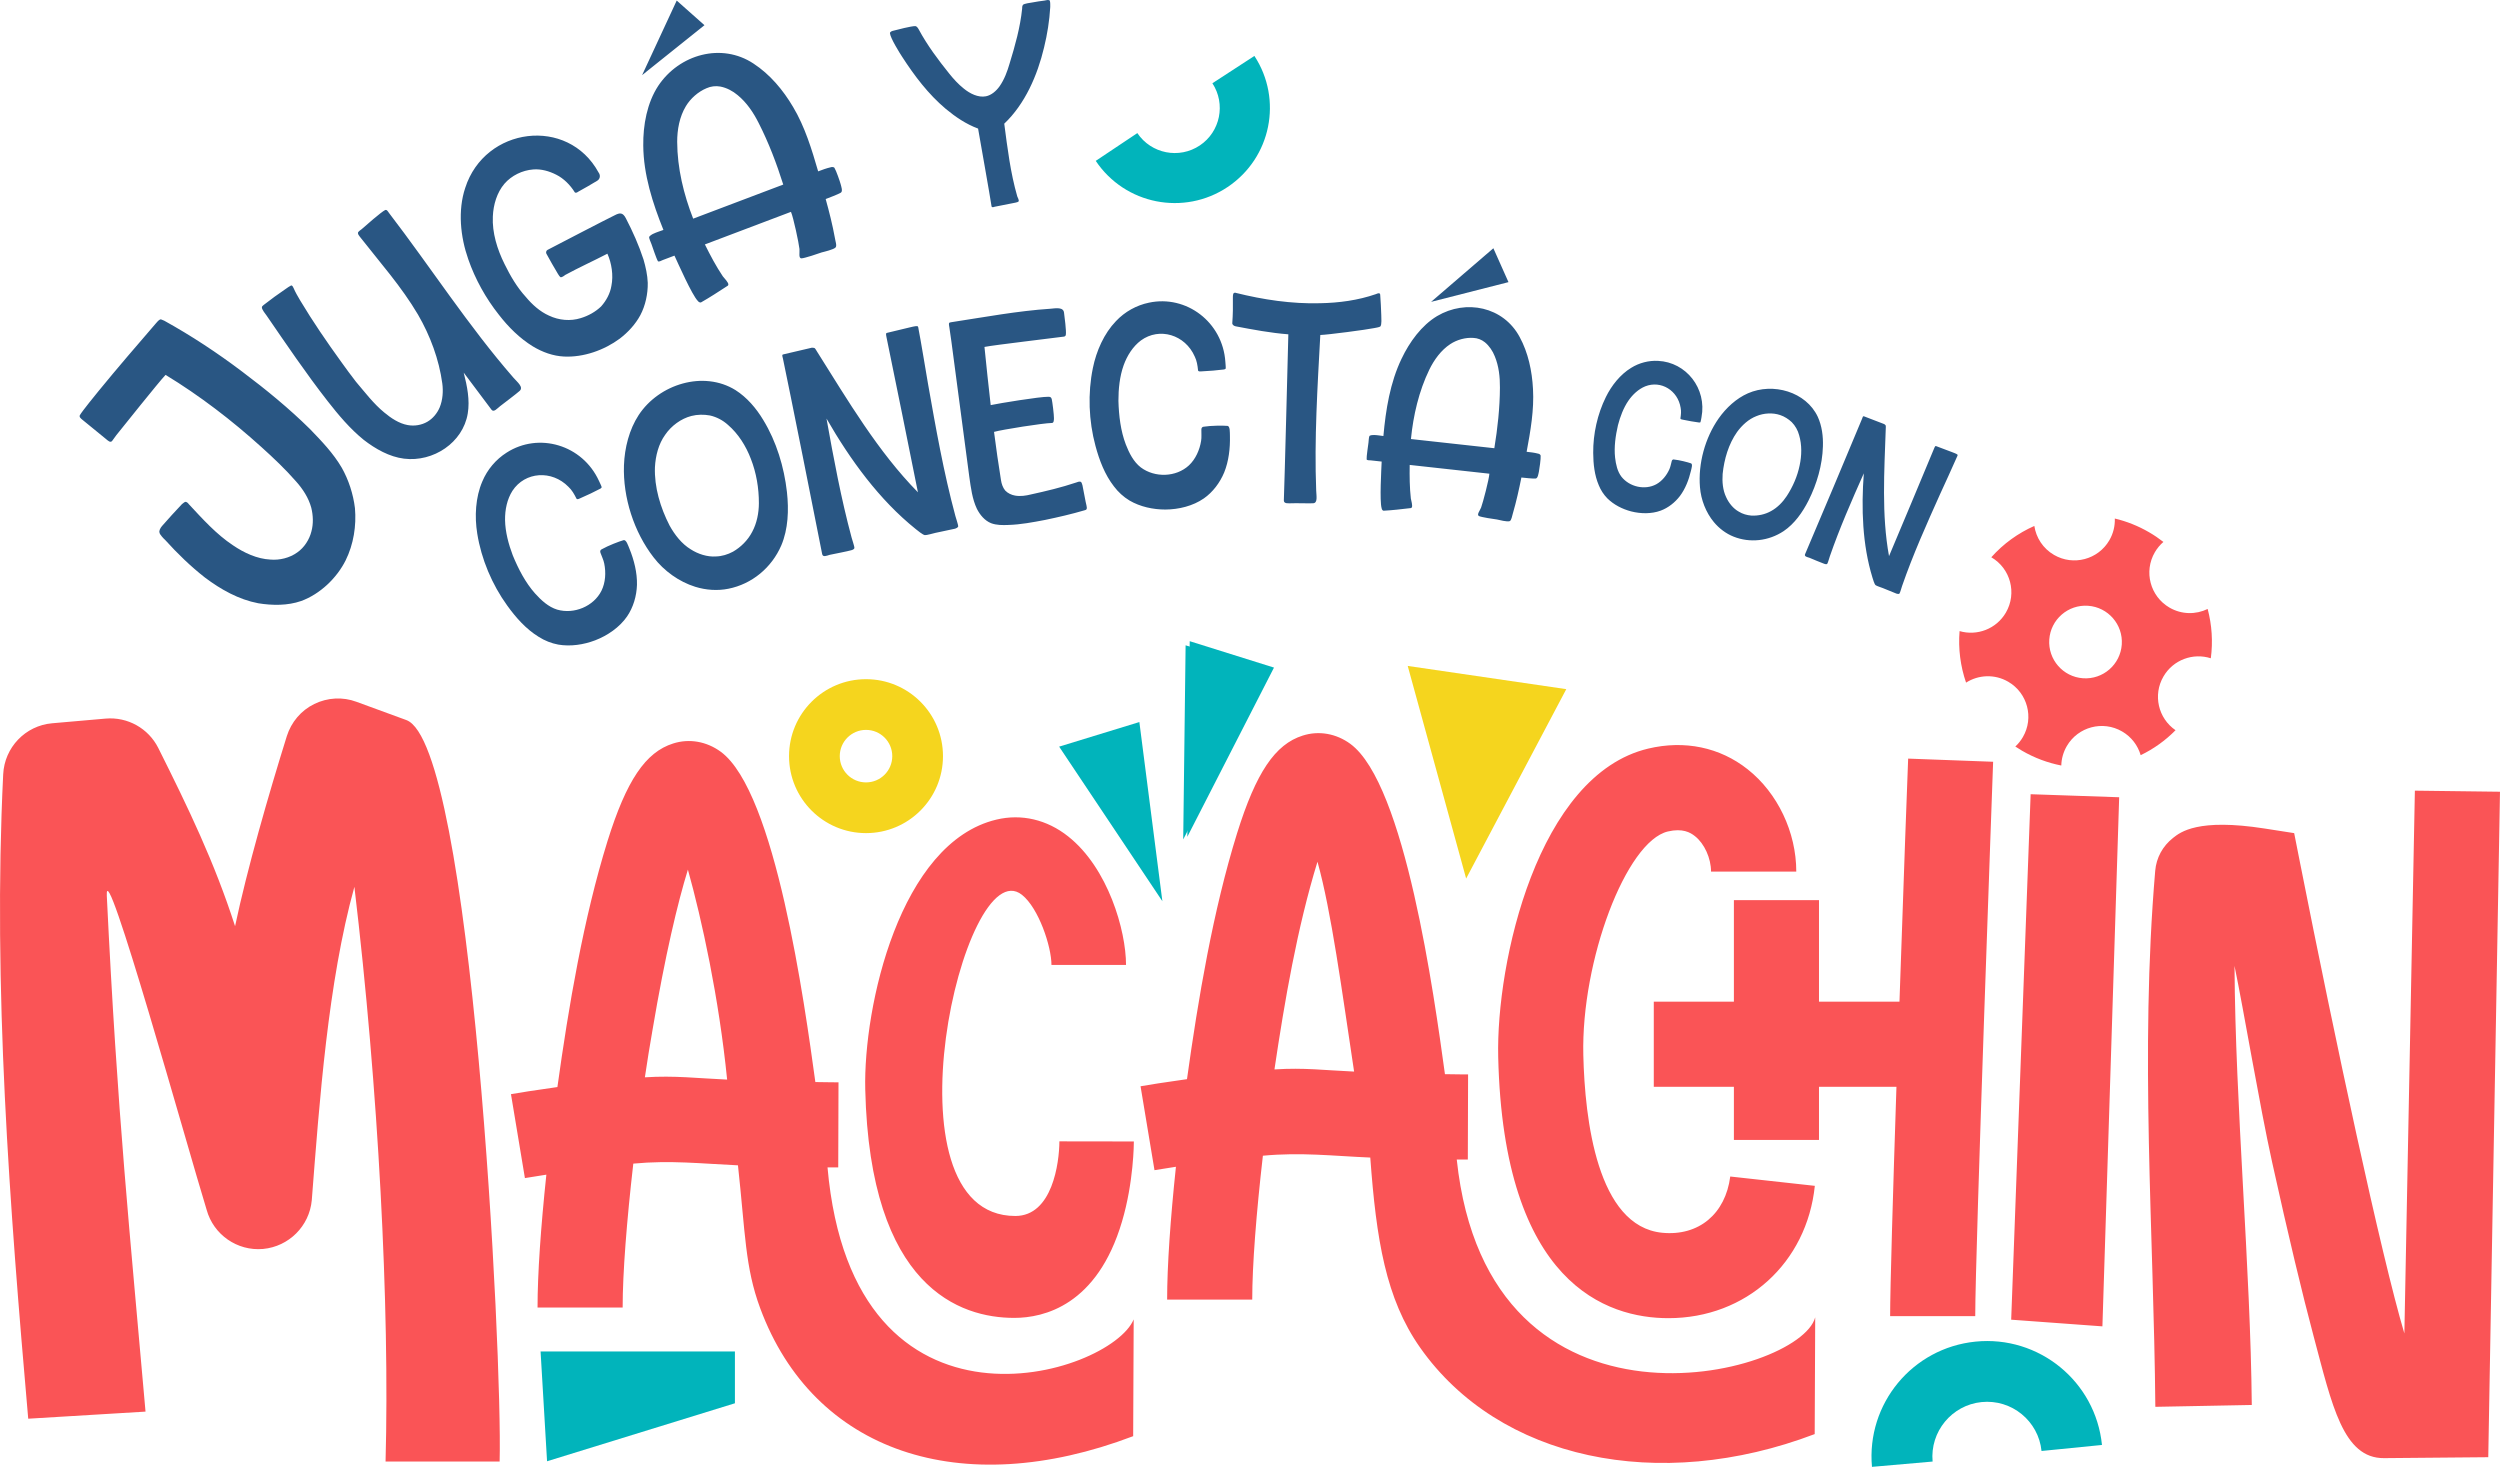
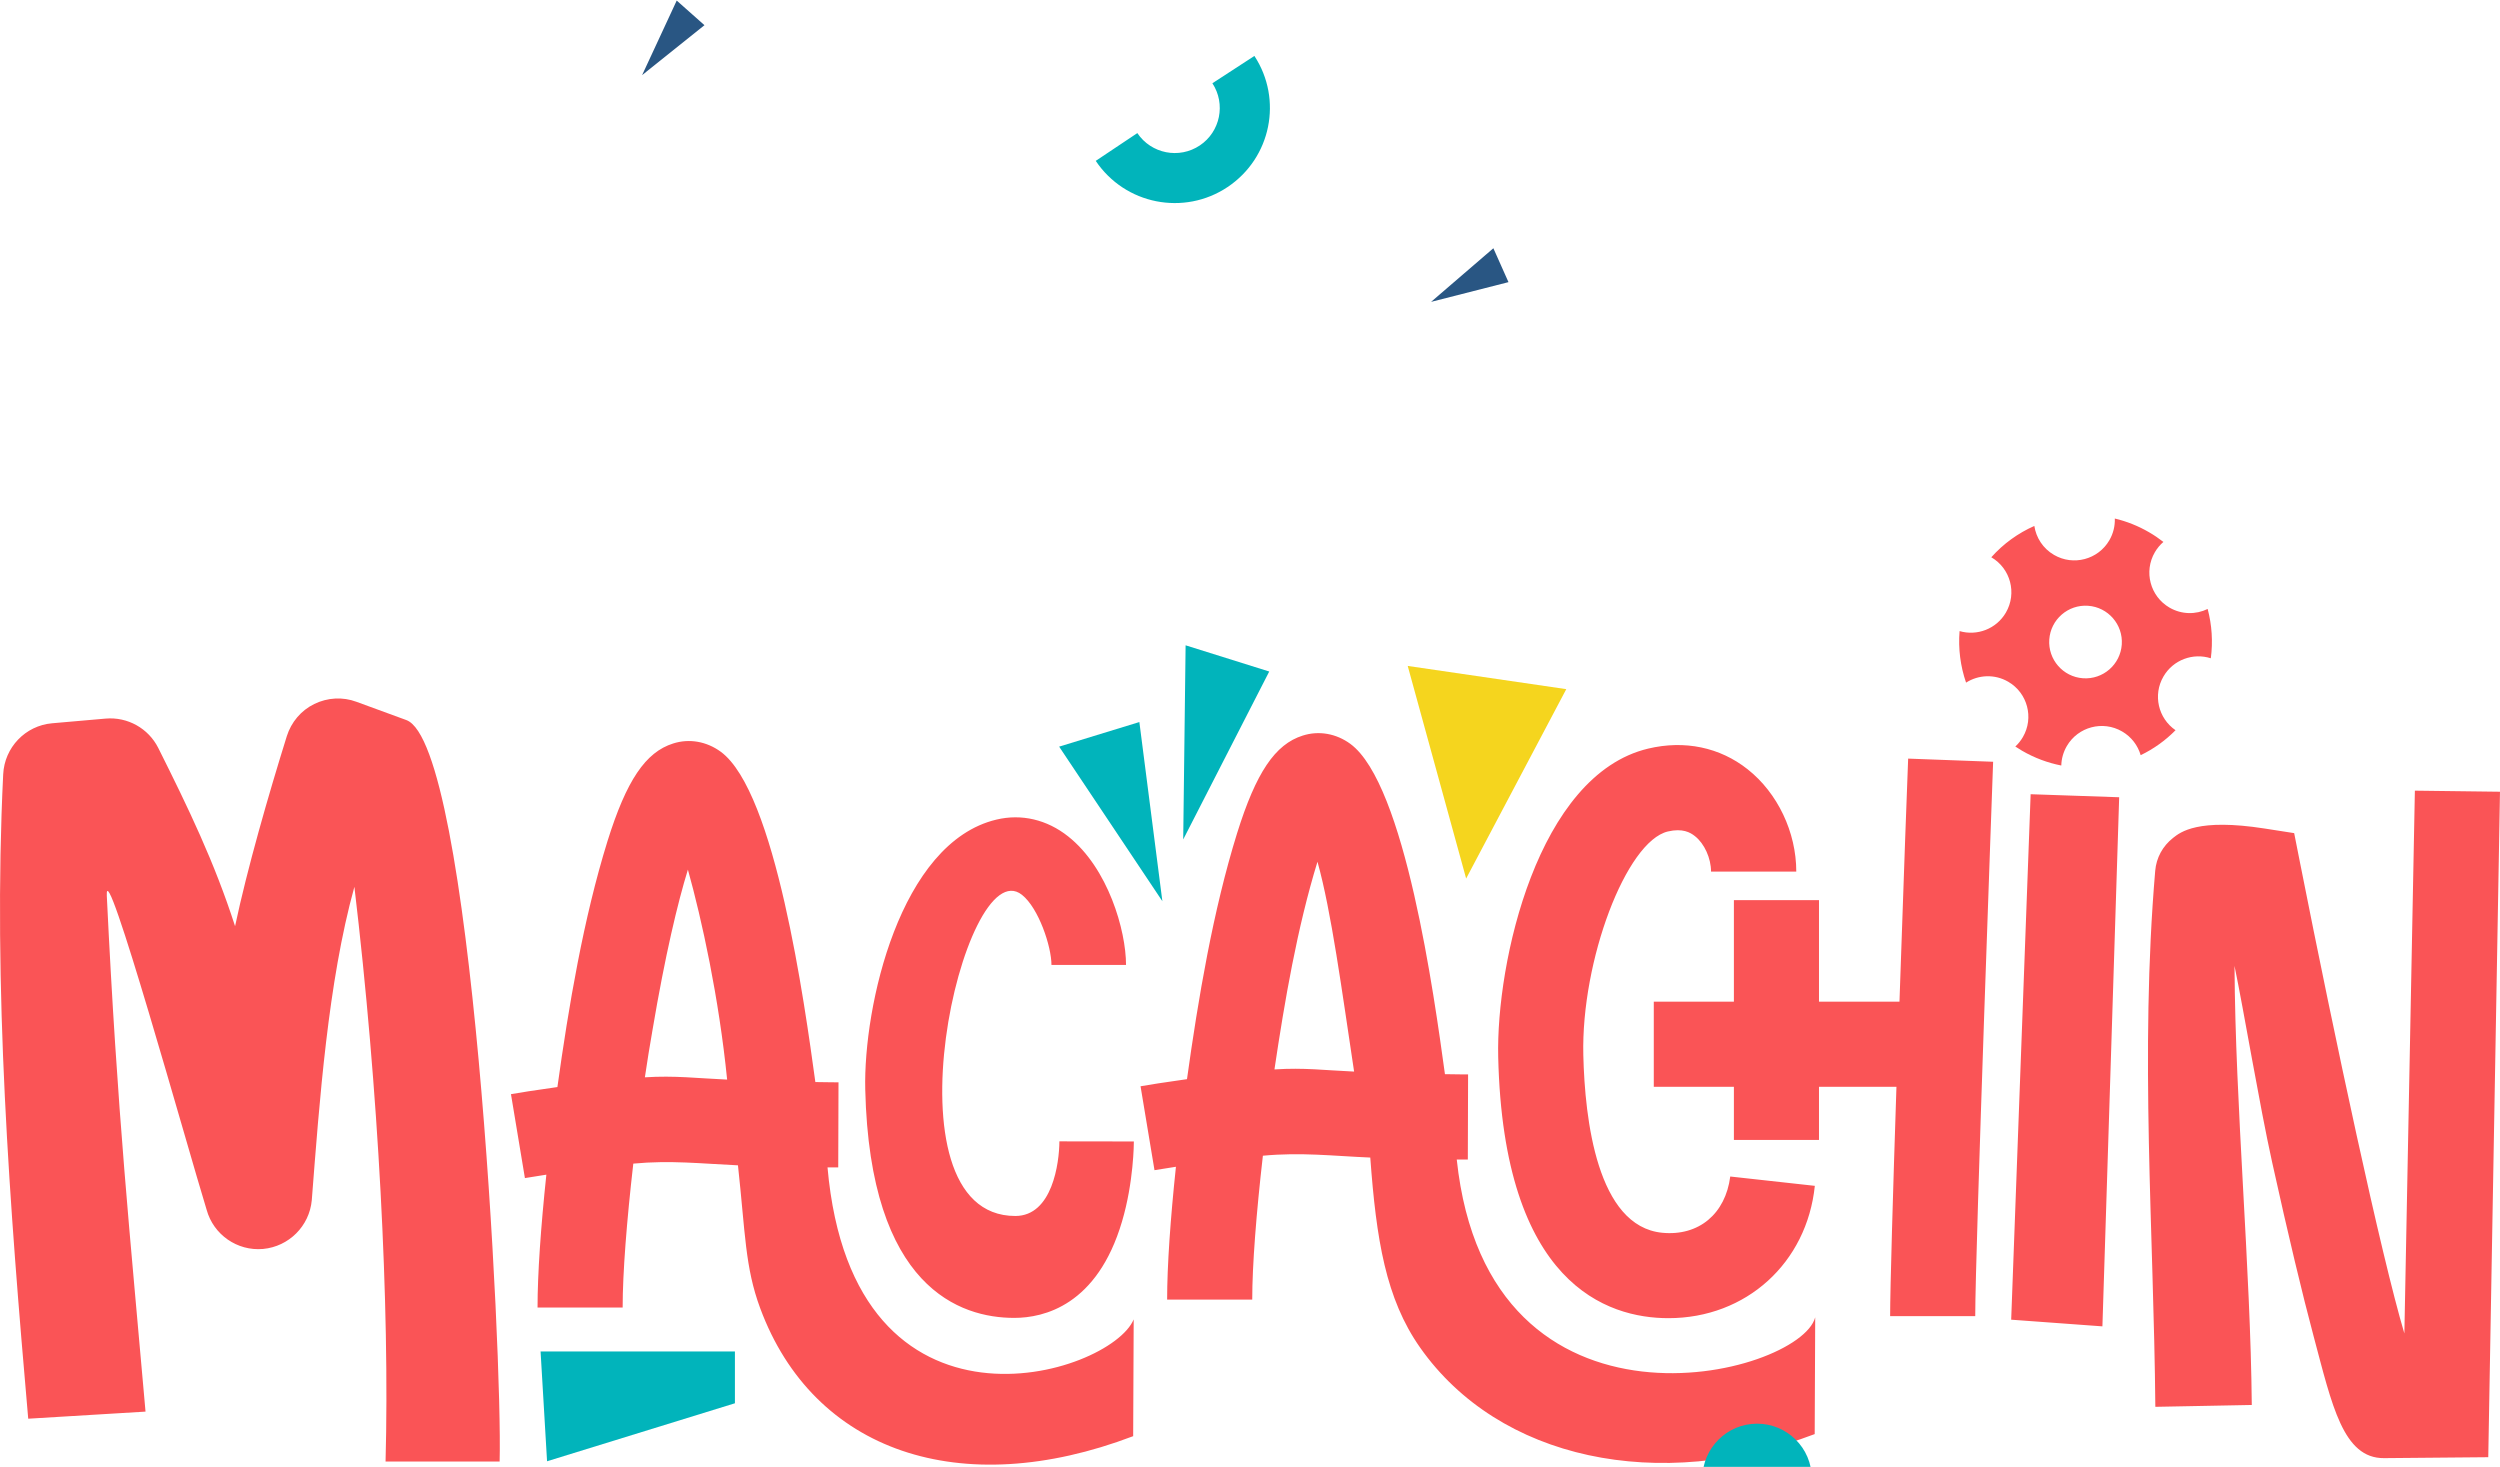
<svg xmlns="http://www.w3.org/2000/svg" xml:space="preserve" width="105.846mm" height="62.104mm" version="1.1" style="shape-rendering:geometricPrecision; text-rendering:geometricPrecision; image-rendering:optimizeQuality; fill-rule:evenodd; clip-rule:evenodd" viewBox="0 0 10584.64 6210.44">
  <defs>
    <style type="text/css">
   
    .fil3 {fill:none}
    .fil2 {fill:#01B4BB}
    .fil6 {fill:#295683}
    .fil1 {fill:#F5D51E}
    .fil0 {fill:#FA5456}
    .fil4 {fill:#01B4BB;fill-rule:nonzero}
    .fil5 {fill:#295683;fill-rule:nonzero}
   
  </style>
  </defs>
  <g id="Capa_x0020_1">
    <g id="_2423695183072">
      <g>
        <path class="fil0" d="M8901.3 5615.63l-386.23 -28.24 82.36 -2224.77 374.84 12.84 -70.97 2240.17zm-7180.93 -2566.98l-211.03 -77.29c-58.23,-21.71 -122.73,-18.17 -178.77,9.28 -56.06,27.44 -97.55,76.83 -116.28,136.24 -77.75,249.3 -167.07,559.21 -219.06,804.47 -87.26,-270.99 -197.42,-499.3 -325.23,-754.76 -41.76,-82.95 -129.91,-132.28 -222.85,-124.15l-226.48 19.8c-113.22,9.91 -201.65,102.16 -207.16,216.05 -44.14,900.76 27.5,1830.54 105.96,2728.31l496.66 -30.02c-66.49,-760.64 -118.86,-1251.46 -163.91,-2183.79 -9.89,-196.69 342.27,1068.08 422.67,1329.37 28.93,105.22 129.44,175.32 238.48,165.79 0,0 0.69,-0.07 0.69,-0.07 108.97,-10.25 195.79,-96.74 205.94,-206.07 32.57,-418.49 68.55,-922.87 180.42,-1327.2 101.79,855.11 149.8,1776.23 131.98,2433.41l482.95 -0.13c12.36,-450.04 -117.68,-3037.61 -394.98,-3139.24zm3077.32 3031.91l2.19 -494.44c-98.75,237.33 -1188.55,576.21 -1296.27,-643.4l45.39 0 1.12 -360.31c-1.68,0 -38.99,0 -98.01,-1.13 -45.72,-332.89 -168.75,-1228.19 -400.43,-1398.43 -60.14,-43.98 -133.66,-56.8 -201.6,-35.06 -116.95,36.72 -197.73,156.49 -277.93,413.22 -101.91,328.23 -164.55,699.46 -212.15,1041.43 -91.9,12.81 -165.42,24.51 -196.61,30.07l59.02 355.34c27.85,-4.48 58.48,-9.48 90.8,-14.5 -23.4,221.1 -37.31,419.93 -37.31,562.49l360.32 0c0,-145.9 17.25,-366.46 45.1,-609.27 158.26,-14.86 287.13,0.1 443.12,7.26 31.32,286.72 29.79,431.16 94.11,604.89 225.05,607.69 848.03,819.89 1579.14,541.84zm2885.47 -8.8l2.19 -494.44c-65.7,249.9 -1385.05,584.25 -1517.65,-668.01l46.87 0 1.1 -360.34c-1.66,0 -38.97,0 -97.99,-1.1 -45.8,-332.89 -168.7,-1228.27 -400.46,-1398.4 -60.14,-44.04 -133.66,-56.83 -201.6,-35.12 -116.94,36.75 -197.7,156.5 -277.9,413.25 -101.94,328.31 -164.5,699.38 -212.18,1041.43 -91.87,12.81 -165.42,24.49 -196.61,30.07l59.05 355.32c27.85,-4.46 58.46,-9.45 90.77,-14.47 -23.39,221.09 -37.28,419.92 -37.28,562.48l360.32 0c0,-145.9 17.25,-366.44 45.1,-609.27 162.18,-15.22 293.48,0.84 454.69,7.79 25.38,346.79 65.46,597.76 211.08,804.71 334.12,474.87 1010.23,617.22 1670.5,366.1zm-4952.83 -1510.53c10.04,-67.38 20.62,-134.76 32.31,-200.48 54,-319.14 106.35,-537.43 149.8,-678.9 59.02,211.62 131.32,542.05 166.13,889.01 -124.77,-5.43 -221.79,-17.81 -348.24,-9.63zm2665.54 -33.41c43.25,-290.34 96.28,-599.87 182.14,-879.38 59.02,211.62 102.72,541.51 155.09,888.48 -124.79,-5.43 -210.75,-17.28 -337.23,-9.1zm2683 -1315.99c-1.65,40.08 -19.49,514.6 -36.75,1029.17l-340.72 0 0 -429.94 -360.31 0 0 429.94 -339.17 0 0 360.34 339.17 0 0 225 360.31 0 0 -225 327.93 0c-14.5,437.18 -26.76,856.16 -26.76,970.89l360.35 0c0,-273.45 75.17,-2326.43 75.73,-2347.05l-359.78 -13.35zm-1041.53 2007.5c-275.25,-27.2 -327.31,-479.51 -333.78,-752.21 -9.48,-400.43 181.54,-904.99 358.1,-946.78 61.82,-14.48 94.64,3.92 114.16,19.52 40.65,31.73 68.5,94.11 68.5,150.33l360.88 0c0,-167.05 -79.1,-333.03 -206.06,-433.26 -117.51,-93.01 -266.74,-124.18 -421.02,-87.46 -467.81,111.42 -644.36,905.02 -634.91,1306 22.28,961.79 461.16,1105.47 720.66,1105.47 329.26,0 586.06,-233.89 619.87,-560.26l-358.1 -39.5c-20.31,157.9 -132.95,253.26 -288.3,238.15zm-2551.98 -386.98c-0.49,91.11 -29.72,315.95 -186.6,315.95 -574.86,0 -218.45,-1556.33 28.26,-1359.62 70.77,56.42 124.72,218.78 124.72,296.71l315.72 0c0,-145.69 -76.01,-410.72 -245.08,-544.23 -89.62,-71.13 -197.32,-96.48 -303.53,-71.13 -409.3,97.43 -563.76,791.76 -555.48,1142.55 19.52,841.48 403.46,967.19 630.5,967.19 0,0 0.48,0 0.48,0 125.23,0 351.33,-53.11 456.07,-407.82 49.69,-167.12 50.2,-332.28 50.2,-339.14l-315.26 -0.46zm5738.91 -1484.82l-44.49 2298.09c-98.75,-332.74 -293.25,-1242.11 -442.02,-1994.3l-24.52 -123.98 -124.94 -19.49c-282.98,-44.14 -356.4,14.96 -387.82,39.7 -44.19,34.79 -70.95,84.33 -75.61,139.35 -65.8,772.95 -6.09,1528.68 0.56,2269.4l408.33 -7.85c-5.17,-579.2 -69.88,-1268.49 -73.11,-1858.93 40.16,194.04 105.48,587.25 159.14,830.57 68.66,311.26 128.14,559.15 175.92,738.02 77.8,291.13 124.46,517.02 298.24,515.44l441.05 -3.95 49.64 -2817.53 -360.37 -4.54z" />
-         <path class="fil1" d="M3666.58 2875.56c179.95,0 325.87,145.92 325.87,325.89 0,179.94 -145.92,325.86 -325.87,325.86 -179.96,0 -325.89,-145.92 -325.89,-325.86 0,-179.97 145.93,-325.89 325.89,-325.89zm0 214.7c61.39,0 111.16,49.77 111.16,111.19 0,61.39 -49.77,111.16 -111.16,111.16 -61.41,0 -111.18,-49.77 -111.18,-111.16 0,-61.42 49.77,-111.19 111.18,-111.19z" />
        <polygon class="fil2" points="4921.34,3815.7 4484.24,3161.19 4823.9,3057.06 " />
        <polygon class="fil2" points="2288.73,5722 3111.51,5722 3111.51,5941.26 2316.15,6186.81 " />
-         <path class="fil3" d="M8069.48 6178.42c-29.43,-169.35 82.96,-330.83 251.98,-362.06 170.29,-31.45 333.86,81.11 365.32,251.4" />
-         <path class="fil4" d="M7925.65 6210.44c-12.04,-133.32 30.73,-259.16 109.85,-355.05 79.04,-95.76 194.71,-161.65 328.42,-175.15 134.23,-13.56 261.38,28.67 358.39,107.87 96.83,79.04 163.56,195.24 177.14,329.67l-255.94 25.5c-6.42,-63.54 -38.14,-118.61 -84.17,-156.18 -45.84,-37.42 -106.13,-57.35 -169.92,-50.91 -62.79,6.35 -117.44,37.66 -155.01,83.19 -37.5,45.47 -57.8,105.25 -52.07,168.64l-256.69 22.42z" />
+         <path class="fil4" d="M7925.65 6210.44l-255.94 25.5c-6.42,-63.54 -38.14,-118.61 -84.17,-156.18 -45.84,-37.42 -106.13,-57.35 -169.92,-50.91 -62.79,6.35 -117.44,37.66 -155.01,83.19 -37.5,45.47 -57.8,105.25 -52.07,168.64l-256.69 22.42z" />
        <polygon class="fil1" points="6207.43,3719.61 5960.05,2819.47 6631.42,2917.76 " />
        <polygon class="fil2" points="5009.56,3554.1 5019.69,2732.17 5373.76,2843.11 " />
        <path class="fil0" d="M9098.95 2253.52c-46.48,-27.06 -95.36,-46.3 -145.1,-58.15 1.09,31.19 -6.32,63.04 -23.14,92.04 -47.63,81.81 -152.55,109.56 -234.38,61.96 -46.71,-27.17 -75.74,-72.99 -83.25,-122.58 -68.33,30.2 -130.71,74.82 -182.21,132.57 81.7,47.65 109.35,152.47 61.77,234.27 -40.44,69.49 -122.22,99.95 -196.07,78.36 -6.07,74.19 3.49,148.52 27.44,218.14 52.42,-33.43 121.18,-37.13 178.57,-3.69 81.85,47.58 109.58,152.52 61.98,234.3 -8.87,15.24 -19.68,28.59 -31.99,39.93 9.15,6.14 18.56,12.03 28.21,17.66 53.14,30.91 109.38,51.58 166.44,62.77 0.64,-28.01 8.21,-56.27 23.29,-82.21 47.61,-81.81 152.52,-109.53 234.35,-61.88 39.63,23.04 66.59,59.56 78.42,100.36 54.15,-26.15 104.23,-61.62 147.62,-105.71 -73.36,-50.25 -96.61,-149.41 -51.14,-227.49 41.23,-70.9 125.46,-101.15 200.48,-77.09 9.38,-70.29 4.56,-141.29 -13.4,-208.79 -49.7,24.28 -110.22,24.11 -161.62,-5.81 -81.81,-47.61 -109.56,-152.52 -61.95,-234.35 9.86,-16.92 22.17,-31.53 36.23,-43.63 -19.01,-14.78 -39.17,-28.54 -60.55,-40.98zm-258.4 311.24c84.73,5.93 148.67,79.43 142.76,164.16 -5.94,84.76 -79.44,148.65 -164.17,142.76 -84.76,-5.93 -148.67,-79.43 -142.76,-164.16 5.91,-84.74 79.43,-148.68 164.17,-142.76z" />
      </g>
-       <path class="fil5" d="M1463.5 2372.24c33.58,-67.66 45.76,-146.34 39.31,-220.76 -7.37,-60.05 -26.51,-118.93 -55.69,-170.87 -36.18,-61.97 -85.53,-113.09 -134.9,-164.23 -88.88,-87.74 -186.46,-167.47 -285.94,-242.24 -105.97,-80.1 -215.95,-152.66 -330.97,-216.38 -3.67,-0.81 -12.55,-5.91 -14.91,-5.68 -7.07,0.7 -16.61,12.37 -19.76,16.25 -82.03,95.09 -164.06,190.2 -242.43,286.12 -11.62,14.24 -70.94,86.84 -80,103.22 -4,7.55 3.81,13.93 10.33,19.25 33.82,27.63 66.37,54.21 100.2,81.85 7.81,6.39 18.47,17.24 25.86,8.18 2.14,-2.6 15.66,-21.82 17.76,-24.41 27.52,-33.7 178.48,-223.77 208.62,-255.36 144.96,88.16 280.85,192.71 405.71,305.52 51.23,46.18 101.39,93.65 147.36,146.32 28.27,31.76 52.35,68.69 63.77,110.47 8.11,32.55 9.4,68.2 0.74,100.03 -8.4,34.19 -29.92,68.49 -59.95,89.35 -32.18,23.41 -75.23,33.63 -113.71,30.28 -56.32,-2.78 -111.4,-28.33 -158.81,-60.59 -70.37,-46.66 -128.25,-111.26 -187.22,-174.54 -2.85,-4.5 -9.36,-9.8 -14.07,-9.34 -5.79,1.77 -10.02,6.94 -14.5,9.76 -11.88,11.9 -74.04,80.01 -84.63,92.98 -6.35,7.77 -13.52,19.19 -10.2,28.4 0.73,7.09 18.14,25.63 23.35,29.88 52.43,57.97 108.06,112.06 168.98,159.66 67.19,50.57 143.08,93.12 225.76,108.8 59.39,9.61 123.85,10.4 181.39,-9.58 80.45,-29.4 150.97,-97.14 188.55,-172.34zm653.59 -652.32c10.19,-7.97 72.19,-54.76 82.62,-64.56 18.59,-16.16 -9.49,-37.4 -25.7,-56.06 -190.84,-218.99 -349.73,-466.52 -527.22,-697.88 -3.98,-5.12 -8.34,-14.9 -16.08,-12.16 -16.67,8.07 -84.87,67.98 -99.4,80.95 -3.04,2.39 -16.1,10.94 -15.73,15.6 -0.67,5.47 4.12,11.61 7.47,15.88 84.83,108.56 176.92,211.72 246.8,330.59 51.85,89.51 89.03,189.67 102.77,291.37 4.37,32.89 1.9,69.71 -11.15,101.36 -10.37,24.59 -28.81,47.25 -52.64,60.92 -23.82,13.67 -54.07,19.14 -82.96,13.68 -36.32,-6.52 -70.51,-29.29 -99.18,-53.36 -45.55,-37.27 -81.33,-85.16 -119.53,-129.84 -21.74,-27.81 -42.32,-56.27 -62.23,-83.87 -61.1,-84.48 -120.27,-170.75 -174.23,-260.85 -10.1,-17.11 -20.06,-34.08 -27.98,-52.61 -2.18,-4.92 -5.16,-10.81 -9.97,-10.65 -3.85,1.37 -19.97,12.31 -23.01,14.69 -32.2,21.88 -62.61,43.95 -93.21,67.88 -4.07,3.19 -8.14,6.37 -7.77,11.03 0.03,8.5 15.23,27.95 20.02,34.1 83.58,121.64 166.9,245.12 258.51,362.39 45.76,58.54 94.32,116.53 152.53,163.69 49.99,38.74 108.81,71.97 170.71,79.69 123.81,15.44 249.33,-67.79 269.78,-190.97 9.65,-57.02 -2.54,-116.78 -17.13,-173.29 38.19,50.97 78,104 117.91,157.22 9.6,12.27 23.75,-5.38 36,-14.94zm507.31 -286.49c35.44,-27.24 66.15,-60.79 86.91,-99.45 21.29,-40.38 32,-89.92 31.19,-136.38 -1.18,-33.08 -8.73,-67.25 -18,-99.07 -19.62,-60.11 -45.59,-118.41 -74.98,-174.91 -12.61,-24.19 -25.34,-23.43 -46.03,-12.67 -36.18,17.39 -247.49,127.36 -285.39,147.09 -5.76,2.99 -7.35,11.15 -4.93,15.75 6.59,12.69 41.89,74.9 49.05,85.83 1.79,3.46 8.35,13.24 11.83,14.35 4.66,0.51 15.53,-6.62 18.38,-9.56 57.96,-31.63 119.49,-59.26 179.21,-90.34 18.09,40.4 25.99,91.98 16.93,136.24 -5.23,32.04 -21.52,62.47 -43.66,87.19 -23.38,22.42 -53.79,39.72 -86.64,49.5 -42.64,13.41 -91.39,9.49 -134.07,-10.81 -37.95,-16.86 -70.94,-46.59 -98.2,-79.31 -37.23,-40.69 -65.34,-89.06 -89.97,-139.24 -30.67,-61.7 -52.78,-132.23 -49.39,-201.42 2.03,-49.39 17.33,-101.32 49.13,-138.39 30.08,-34.7 75.49,-56.86 121.78,-60.44 33.57,-2.83 67.92,7.13 97.75,22.37 31.59,15.8 59.31,43.86 77.83,73.79 2.39,4.61 9.87,2.16 15.01,-1.97 11.5,-5.99 67.74,-38.17 78.61,-45.3 14.92,-7.77 16.35,-24.64 7.46,-36.12 -130,-238.58 -481.56,-193.32 -564.47,65.21 -31.91,95.74 -20.65,207.11 12.93,302.46 29.33,84.35 74.22,165.02 129.35,234.51 40.35,52.26 88.74,100.34 144.39,134.38 40.42,24.37 85.35,40.57 131.73,42.79 82.38,4.02 169.9,-26.89 236.26,-76.08zm452.15 -220.8c2.41,-0.92 6.82,-3.97 7.09,-6.87 2.09,-9.12 -17.57,-28.09 -23.21,-35.68 -28.38,-42.07 -52.83,-88.4 -76.06,-135.19 121.08,-45.82 242.15,-91.65 364.47,-137.94 10.41,23.85 33.3,131.91 35.99,157.3 1.42,14.75 -5.26,40.91 9.44,39.51 12.26,-0.48 71.3,-20.04 84.62,-25.09 11.37,-2.89 50.74,-12.25 58.57,-20.76 7.11,-6.87 -1.18,-28.74 -2.44,-39.38 -10.07,-55.93 -24.28,-111.73 -39.22,-165.83 9.68,-3.67 55.69,-21.08 64.46,-27.18 8.77,-6.09 1.4,-25.55 -1.05,-35.72 -2.49,-10.18 -19.67,-59.28 -25.77,-68.08 -1.84,-4.86 -10.48,-5.75 -16.52,-3.46 -17.91,3.98 -36.06,10.85 -53,17.26 -27.17,-93.69 -56.46,-189.41 -105.72,-271.98 -42.69,-72.54 -98.25,-138.84 -168.1,-184.45 -134.84,-89.31 -313.97,-39.57 -403.17,94.24 -47.42,72.16 -64.53,165.94 -63.48,252.86 0.92,123.11 39.86,244.34 85.38,357.26 -14.53,5.51 -28.31,9.34 -42.37,16.05 -4.86,1.84 -16.02,8.86 -18.29,13.87 -0.57,5.78 7.54,23.56 9.86,29.64 4.12,10.94 21.02,62.91 27.59,72.93 4.26,3.94 14.24,-2.62 20.27,-4.9 6.06,-2.29 43.6,-16.49 49.66,-18.79 14.85,31.9 74.09,166.51 98.92,191.88 3.04,4.4 10.21,8.63 14.57,5.58 36.46,-20.75 71.98,-43.9 107.51,-67.08zm-209.45 -611.88c-0.07,-51.42 9.62,-106.27 36.88,-151.32 19.56,-32.42 51.67,-61.01 87.52,-75.98 17.7,-8.09 38.92,-10.56 58.27,-7 26.85,5.14 52.81,18.93 73.22,36.21 38.12,31.23 66.5,73.28 88.74,117.44 42.74,83.65 76.24,172.18 104.45,261.33 -127.13,48.11 -254.27,96.25 -381.42,144.36 -40.16,-102.44 -67.26,-214.25 -67.66,-325.04zm1343.86 274.68c10.96,-2.17 76.63,-15.12 87.59,-17.3 3.28,-0.64 13.14,-2.59 14.69,-6.32 1.51,-3.72 -4.35,-16.28 -6.32,-20.44 -28.92,-100.47 -41.45,-204.19 -55.05,-307.72 88.13,-83.61 140.43,-204.68 168.43,-322.11 13.89,-56.41 22.97,-114.16 26.34,-171.91 0.23,-4.61 0.24,-21.74 -1.69,-25.94 -2.39,-6.35 -14.22,-2.89 -21.9,-1.38 -17.72,2.38 -35.46,4.73 -52.96,8.18 -7.67,1.51 -33.29,4.27 -38.98,9.97 -3.5,5.28 -3.52,10.99 -3.54,16.7 -8.25,79.27 -29.6,155.41 -53.15,232 -9.47,32.7 -21.99,67.13 -42.42,96.29 -14.26,19.93 -34.65,37.66 -57.64,42.21 -32.83,6.48 -68.25,-11.65 -94.04,-32.81 -22.96,-18.33 -43.28,-40.57 -61.4,-63.26 -46.74,-58.14 -93.01,-119.8 -129.04,-186.91 -3.47,-6.15 -8.5,-14.31 -15.28,-14.11 -14.88,-0.48 -76.63,15.13 -90.65,19.03 -6.57,1.31 -16.21,4.35 -16.01,11.17 1.74,20.2 40.14,82.28 51.49,99.45 52.39,80.98 110.92,158.52 184.55,220.47 40.89,34.19 86.8,65.08 137.09,83.69 6.94,40.88 51.14,287.93 57,329.02 1.08,5.49 7.62,4.2 12.89,2.03z" />
-       <path class="fil5" d="M2655.03 2609.77c26.31,-38.59 40.18,-86.08 41.8,-133.46 1.25,-51.1 -12.21,-104.93 -31.94,-153.43 -5.68,-13.1 -13.41,-39.57 -25.29,-35.74 -17.49,4.97 -64,22.49 -92.59,38.74 -5.16,2.25 -7.42,8.38 -4.59,14.96 5.1,14.64 12.77,29.47 15.79,45.02 7.87,38.08 5.36,80.65 -11.62,115.21 -32.85,66.07 -116.13,100.8 -187.79,79.93 -36.86,-11.31 -67.5,-39.55 -93.53,-68.48 -40.75,-45.92 -70.37,-103.1 -94.37,-161.46 -17.76,-46.75 -31.76,-99.05 -32.59,-149.25 -0.53,-43.84 8.62,-88 31.26,-123.72 53.28,-81.37 166.72,-88.94 237.16,-16.96 14.35,13.24 24.45,30.91 33.47,49.03 2.86,6.56 10.67,1.88 15.84,-0.35 31.06,-13.43 59.56,-27.06 86.55,-41.32 1.6,-1.99 4.71,-3.33 4.79,-5.96 0.11,-2.64 -9.89,-22.94 -11.33,-26.22 -70.17,-153.76 -255.43,-207.18 -390.98,-120.03 -45.35,28.68 -82.01,71.73 -103.1,122.37 -28.83,66.91 -33.14,147.85 -21.37,220.54 17.2,107.95 62.45,215.44 126.68,304.36 36.97,51.42 80.17,100.16 133.59,132.82 25.44,16.21 53.65,27.36 83.01,32.81 51.69,8.77 107.05,0.39 155.61,-18.02 52.7,-20.19 103.88,-55.3 135.54,-101.39zm652.88 -300.67c29.21,-68.99 32.29,-149.77 23.89,-225.68 -11.9,-106 -44.62,-214.23 -100.31,-305.28 -29.6,-49.34 -68.91,-95.63 -117.58,-126.52 -134.92,-83.73 -323.61,-25.9 -409.97,105.86 -39.94,61.15 -59.48,138.33 -62.21,212.77 -4.64,136.1 42.28,282.27 125.51,389.63 43.95,57.33 108,103.37 176.05,124.46 45.85,14.33 95.28,17.55 140.85,8.29 98.98,-19.77 182.67,-88.35 223.77,-183.53zm-277.19 46.88c-35.83,2.49 -75.23,-10.11 -106.38,-30.29 -37.92,-23.04 -67.57,-61.16 -89.35,-100.47 -39.24,-76.26 -65.16,-162.9 -62.08,-247.41 2.64,-48.21 15.29,-98.32 43.35,-137.02 25.92,-38.04 67.22,-68.42 110.97,-79.64 25.12,-6.59 53.42,-6.74 78.51,-2.12 27.93,6.21 54.8,20.27 76.23,39.72 43.64,37.47 76.48,89.55 97.13,144.17 23.14,58.85 34.1,124.01 33.92,187.65 -0.09,41.18 -8.81,85.06 -28.26,121.07 -18.37,35.66 -48.19,64.97 -81.22,84.04 -22.27,11.95 -47.01,19.71 -72.82,20.3zm929.19 -99.75c11.02,-2.34 72.79,-15.51 82.7,-17.63 4.42,-0.94 12.75,-5.14 14.22,-9.1 0.46,-8.62 -10.21,-36.97 -11.92,-45.12 -49.66,-184.28 -82.8,-372.11 -115.93,-559.92 -4.84,-28.18 -33.39,-199.94 -39.62,-229.21 -1,-4.68 -0.77,-14.46 -6.54,-14.43 -6.01,-1.16 -28.92,4.94 -34.45,6.12 -11.01,2.34 -77.79,19.01 -88.83,21.37 -2.21,0.46 -6.63,1.4 -7.48,2.8 -1.69,2.8 0.28,12.12 1.07,15.8 17.12,80.3 116.94,575.52 133.23,657.43 -169.35,-172.35 -295.96,-387.7 -426.59,-594.89 -1.6,-2.1 -7.44,-13.2 -10.15,-15.08 -2.71,-1.86 -7.37,-2.07 -12.03,-2.31 -14.33,3.06 -103.16,24.43 -117.49,27.49 -1.12,0.24 -6.63,1.42 -7.48,2.82 -1.71,2.8 1.38,11.88 2.16,15.54 21.83,102.43 146.52,725.18 166.2,828.25 2.98,13.96 18.79,6.96 31.77,2.97 12.14,-2.58 79.66,-15.75 90.43,-19.27 4.41,-0.94 12.99,-4 14.19,-9.12 0.73,-7.46 -10.17,-36.97 -11.92,-45.12 -44.34,-164.72 -75.93,-334.62 -106.2,-503.58 100.78,175.22 223.19,343.8 377.62,467.83 7,5.8 30.71,25.09 38.92,25.77 7.13,0.9 37.49,-7.99 44.12,-9.41zm464.24 -54.81c56.43,-11.75 112.65,-24.66 168.39,-41.11 3.34,-0.48 7.65,-2.32 8.24,-6.01 2.67,-5.19 -3.41,-23.56 -4.24,-29.46 -4.51,-23.39 -9.03,-46.79 -13.54,-70.18 -1.79,-4.55 -2.82,-11.62 -6.69,-14.65 -7.18,-2.57 -14.68,0.91 -20.06,2.9 -63.04,21.11 -126.94,36.34 -190.99,50.38 -21.98,5.56 -45.41,8.95 -67.64,4.95 -15.2,-2.63 -31.06,-9.96 -41.88,-21.62 -9.67,-11.83 -15.4,-27.84 -17.79,-44.32 -10.78,-66.98 -20.63,-135.29 -29.37,-203.76 35.02,-9.86 207.71,-37.18 245.21,-37.77 7.98,0.04 8.49,-12.06 8.46,-20.46 0.35,-13.27 -6.52,-68.79 -9.32,-80.41 -2.32,-8.09 -5.99,-9.97 -13.99,-10.01 -35.46,-0.9 -209.04,27.75 -244.45,35.26 -9.63,-82.76 -18.03,-164.52 -26.4,-246.27 42.08,-8.48 294.23,-37.62 336.64,-43.74 4.47,-0.64 7.46,-3.5 7.9,-8.36 2.6,-13.61 -5.64,-78.53 -7.68,-92.68 -2.41,-24.88 -34.65,-19.05 -57.13,-17 -139.93,9.36 -278.58,35.37 -416.82,56.52 -2.23,0.31 -10.06,1.43 -12.08,2.94 -2.86,4 -0.22,14.46 0.46,19.16 1.2,8.24 7.48,51.84 8.49,58.9 25.29,191.12 50.75,383.42 76.04,574.54 6.64,45.94 12.31,93.23 31.98,134.86 12.84,25.79 33.49,50.48 60.08,61.07 22.93,8.71 49.09,8.55 72.87,7.52 52.19,-1.51 104.32,-11.44 155.31,-21.19zm672.64 -91.05c38.24,-26.81 68,-66.34 86.25,-110.09 19.23,-47.36 25.64,-102.48 24.3,-154.83 -0.66,-14.26 1.44,-41.76 -11.02,-42.37 -18.12,-1.53 -67.81,-1.57 -100.32,3.55 -5.62,0.26 -9.89,5.22 -9.56,12.36 -0.41,15.51 1.53,32.09 -1.12,47.72 -6.1,38.4 -23.47,77.33 -51.58,103.67 -54.09,50.2 -144.24,53.28 -203.93,8.44 -30.47,-23.6 -49.17,-60.83 -63.3,-97.08 -21.88,-57.37 -29.41,-121.33 -31.24,-184.38 -0.11,-50.04 5.25,-103.9 22.2,-151.15 14.99,-41.21 39.16,-79.29 72.95,-104.71 78.57,-57.31 187.38,-24.33 227.87,67.89 8.73,17.46 11.94,37.56 14,57.71 0.35,7.15 9.3,5.53 14.94,5.25 33.77,-1.58 65.27,-4.27 95.57,-8.09 2.19,-1.27 5.56,-1.43 6.58,-3.88 1.01,-2.44 -1.18,-24.95 -1.35,-28.52 -11.33,-168.63 -165.77,-284.06 -323.38,-250.4 -52.56,10.81 -102.06,38.15 -139.68,78.07 -50.62,52.41 -83.22,126.61 -97.89,198.78 -22.05,107.07 -17.66,223.62 11.02,329.49 16.43,61.16 39.62,122.02 78.09,171.43 18.07,24.17 40.49,44.54 66.06,60.01 45.26,26.48 100.02,38.19 151.94,38.12 56.42,-0.3 116.7,-15.05 162.6,-46.99zm372.5 20.44c11.29,-1.05 78.94,1 90.23,-0.05 20.3,-0.92 13.91,-30.75 13.08,-53.39 -8.51,-219.08 5.58,-440.25 17.39,-659.08 31.59,-0.79 196.5,-22.51 228.17,-29.23 4.53,-1.15 21.48,-3.3 26.03,-6.82 6.85,-8.23 3.83,-35.66 3.97,-47.55 0.15,-10.7 -3.53,-76.2 -4.53,-86.93 -0.99,-9.54 -10.05,-6.07 -17.99,-2.61 -75.92,26.4 -157.25,37.26 -237.33,38.63 -119.59,3.26 -240.01,-14.94 -355.83,-43.77 -2.22,-1.24 -4.49,-1.25 -6.76,-0.09 -5.65,1.1 -5.78,11.82 -5.87,18.95 0.64,36.92 0.18,73.8 -2.53,109.46 -0.09,7.15 7.74,11.99 14.5,13.28 74.24,14.02 147.37,28.06 222.84,33.77 -2.21,86.86 -15.71,617.47 -19.04,703.11 -0.21,15.47 19.01,12.14 33.67,12.32zm499.41 20.82c2.24,0.24 6.85,-0.46 8.25,-2.69 5.25,-6.61 -2.36,-30.19 -3.69,-38.72 -5.15,-46.06 -5.56,-93.99 -4.82,-141.79 112.09,12.32 224.17,24.66 337.39,37.12 -1.48,23.78 -26.99,121.52 -35.06,143.39 -4.79,12.64 -20.45,31.28 -8.53,36.18 9.71,4.66 63.24,12.93 75.58,14.29 9.95,2.31 44.2,10.86 53.67,7.12 8.23,-2.69 10.57,-23.99 13.87,-33.2 14.57,-49.87 25.9,-101.3 35.97,-151.66 8.98,0.97 51.57,5.67 60.78,4.29 9.24,-1.38 11.31,-20.32 13.48,-29.66 2.14,-9.34 8.48,-56.54 7.3,-66.22 0.51,-4.74 -5.84,-9.03 -11.44,-9.66 -15.42,-4.09 -32.24,-5.93 -47.92,-7.66 16.45,-87.78 32.06,-178.04 26.95,-265.79 -4.01,-76.85 -20.48,-153.89 -56.33,-219.91 -68.69,-128.45 -227.28,-161.48 -349.86,-88.77 -65.6,39.47 -116.39,109.11 -150.34,180.6 -48.56,101.01 -66.9,216.12 -76.85,327.15 -13.43,-1.48 -25.64,-4.02 -39.22,-4.33 -4.48,-0.48 -15.95,0.64 -19.71,3.83 -2.76,4.49 -3.59,22.36 -4.24,28.28 -1.18,10.63 -8.9,60.07 -7.83,70.96 1.75,4.97 12.09,3.72 17.69,4.34 5.6,0.61 40.34,4.44 45.94,5.05 -1.25,32.18 -9.23,166.59 -0.15,197.52 0.59,4.86 4.44,11.27 9.05,10.57 36.51,-1.97 73.28,-6.3 110.07,-10.63zm82.65 -586.3c20.52,-42.04 49.98,-82.9 89.09,-108.52 28.15,-18.46 64.42,-28.64 98.19,-26.1 16.92,0.64 34.35,7.37 47.89,18.23 18.75,15.22 33.34,37.18 42.2,59.71 17.03,41.19 22.18,87.24 21.74,132.49 -0.39,85.95 -9.85,172.11 -23.69,256.57 -117.69,-12.95 -235.41,-25.9 -353.08,-38.85 9.91,-100.27 33.65,-202.8 77.66,-293.53zm979.45 596.76c32.28,-11.97 60.85,-34.59 82.03,-62.37 22.57,-30.16 37.43,-68.25 46.26,-105.81 2.19,-10.28 8.8,-29.5 0.04,-32.26 -12.62,-4.48 -48.05,-13.78 -72.14,-16.21 -4.07,-0.85 -8.03,1.88 -9.14,7.04 -3.19,10.97 -4.92,23.15 -9.73,33.78 -11.51,26.23 -31.17,50.75 -56.09,64.27 -47.95,25.68 -112.79,11.04 -146.95,-32.07 -17.31,-22.51 -23.69,-52.54 -27,-81.02 -4.88,-44.98 1.71,-91.97 12.17,-137.27 9.27,-35.67 23.16,-73.06 44.07,-103.57 18.38,-26.58 42.74,-49.2 71.55,-61.01 66.72,-26.18 138.12,17.65 149.73,90.95 2.98,14.07 1.49,28.99 -0.8,43.75 -1.08,5.16 5.6,5.67 9.66,6.52 24.39,5.18 47.34,9.15 69.65,12.1 1.8,-0.51 4.25,0 5.41,-1.55 1.18,-1.54 3.84,-17.99 4.37,-20.57 23.43,-122.32 -65.12,-233.44 -183.74,-238.89 -39.47,-2.1 -79.87,8.14 -114.12,29.57 -45.88,27.9 -82.97,74.69 -106.91,123.4 -35.72,72.19 -54.37,156.09 -53.68,236.9 0.29,46.68 5.45,94.37 23.63,136.78 8.36,20.59 20.54,39.31 35.89,55.12 27.31,27.31 64.14,45.88 101.15,55.54 40.28,10.33 86.01,11.07 124.69,-3.12zm520.96 86.55c45.76,-30.88 80.11,-79.53 105.44,-129.78 35.24,-70.24 58.57,-150.23 60.76,-228.83 1.53,-42.37 -4.13,-86.77 -21.76,-125.42 -49.68,-105.92 -189.44,-146.04 -295.74,-99.38 -49.24,21.7 -92.34,61.51 -123.93,106.38 -57.55,82.2 -87.34,191.31 -79.09,291.08 4.09,53.05 25.17,107.23 58.69,147.61 22.57,27.27 51.8,49.13 83.65,61.73 69.07,27.58 148.32,18.87 211.98,-23.39zm-190.04 -82.48c-23.13,-12.85 -42.4,-36.47 -53.53,-61.45 -14.15,-29.47 -17.13,-64.94 -14.77,-97.96 6.41,-62.88 25.22,-126.8 61.08,-177.73 21,-28.72 48.97,-54.57 81.85,-67.21 31.3,-13.08 69.01,-15.23 100.54,-4.56 18.17,6 35.7,17.29 49.34,30.23 14.75,15.06 25.69,34.54 31.11,55.17 11.9,40.69 11.24,86.04 2.04,128.08 -9.35,45.63 -28.81,90.27 -54.49,129.5 -16.59,25.41 -39.62,49 -66.11,63.41 -25.68,14.65 -55.87,20.76 -83.95,19.25 -18.53,-1.55 -36.93,-6.72 -53.11,-16.73zm609.83 323.63c7.7,3.13 50.82,20.67 57.73,23.49 3.08,1.25 9.89,2.14 12.43,0.31 3.85,-5.05 9.09,-26.75 11.41,-32.42 46,-132.91 103.53,-261.1 161.06,-389.32 8.71,-19.17 62.39,-135.69 70.72,-156.14 1.3,-3.26 5.5,-9.13 1.97,-11.49 -3.17,-3.19 -19.68,-8.97 -23.53,-10.54 -7.68,-3.11 -55.3,-20.59 -62.98,-23.73 -1.55,-0.62 -4.62,-1.89 -5.73,-1.38 -2.19,1 -4.83,7.5 -5.88,10.08 -22.8,56.04 -166.93,399.23 -190.88,455.91 -31.9,-175.17 -19.97,-358.85 -13.85,-539.19 -0.13,-1.96 0.92,-11.15 0.07,-13.42 -0.9,-2.24 -3.65,-4.29 -6.39,-6.37 -10,-4.07 -73,-27.8 -83.01,-31.89 -0.79,-0.31 -4.62,-1.88 -5.73,-1.36 -2.17,0.99 -4.07,7.81 -5.12,10.39 -29.07,71.46 -210.79,502.7 -241.45,573.68 -3.98,9.74 8.55,12.01 18.11,14.96 8.49,3.44 55.1,23.36 63.13,25.68 3.08,1.23 9.56,2.93 12.42,0.31 3.53,-4.26 9.08,-26.75 11.38,-32.44 41.17,-118.78 92.22,-235.43 143.69,-350.95 -11.07,148.54 -6.21,301.95 36.6,441.47 1.84,6.45 8.33,28.02 13.06,31.84 3.96,3.5 26.16,10.64 30.77,12.52z" />
-       <polygon class="fil2" points="5026.91,3542.9 5037.11,2714.7 5393.89,2826.49 " />
      <polygon class="fil6" points="6058.98,1278.1 6322.71,1051.07 6386.68,1194.53 " />
      <polygon class="fil6" points="2718.59,318.04 2865.11,2.41 2982.58,106.68 " />
      <path class="fil4" d="M5310.94 236.83c60.36,92.22 77.99,200.21 57.61,300.51 -20.36,100.18 -78.9,192.82 -170.84,254.39 -92.28,61.81 -201.02,80.35 -302.16,60.35 -100.96,-19.95 -194.43,-78.55 -256.33,-170.97l176.1 -117.61c29.27,43.69 73.63,71.42 121.62,80.91 47.79,9.44 99.31,0.59 143.17,-28.78 43.17,-28.92 70.76,-72.82 80.43,-120.45 9.65,-47.56 1.26,-98.85 -27.44,-142.69l177.84 -115.66z" />
    </g>
  </g>
</svg>